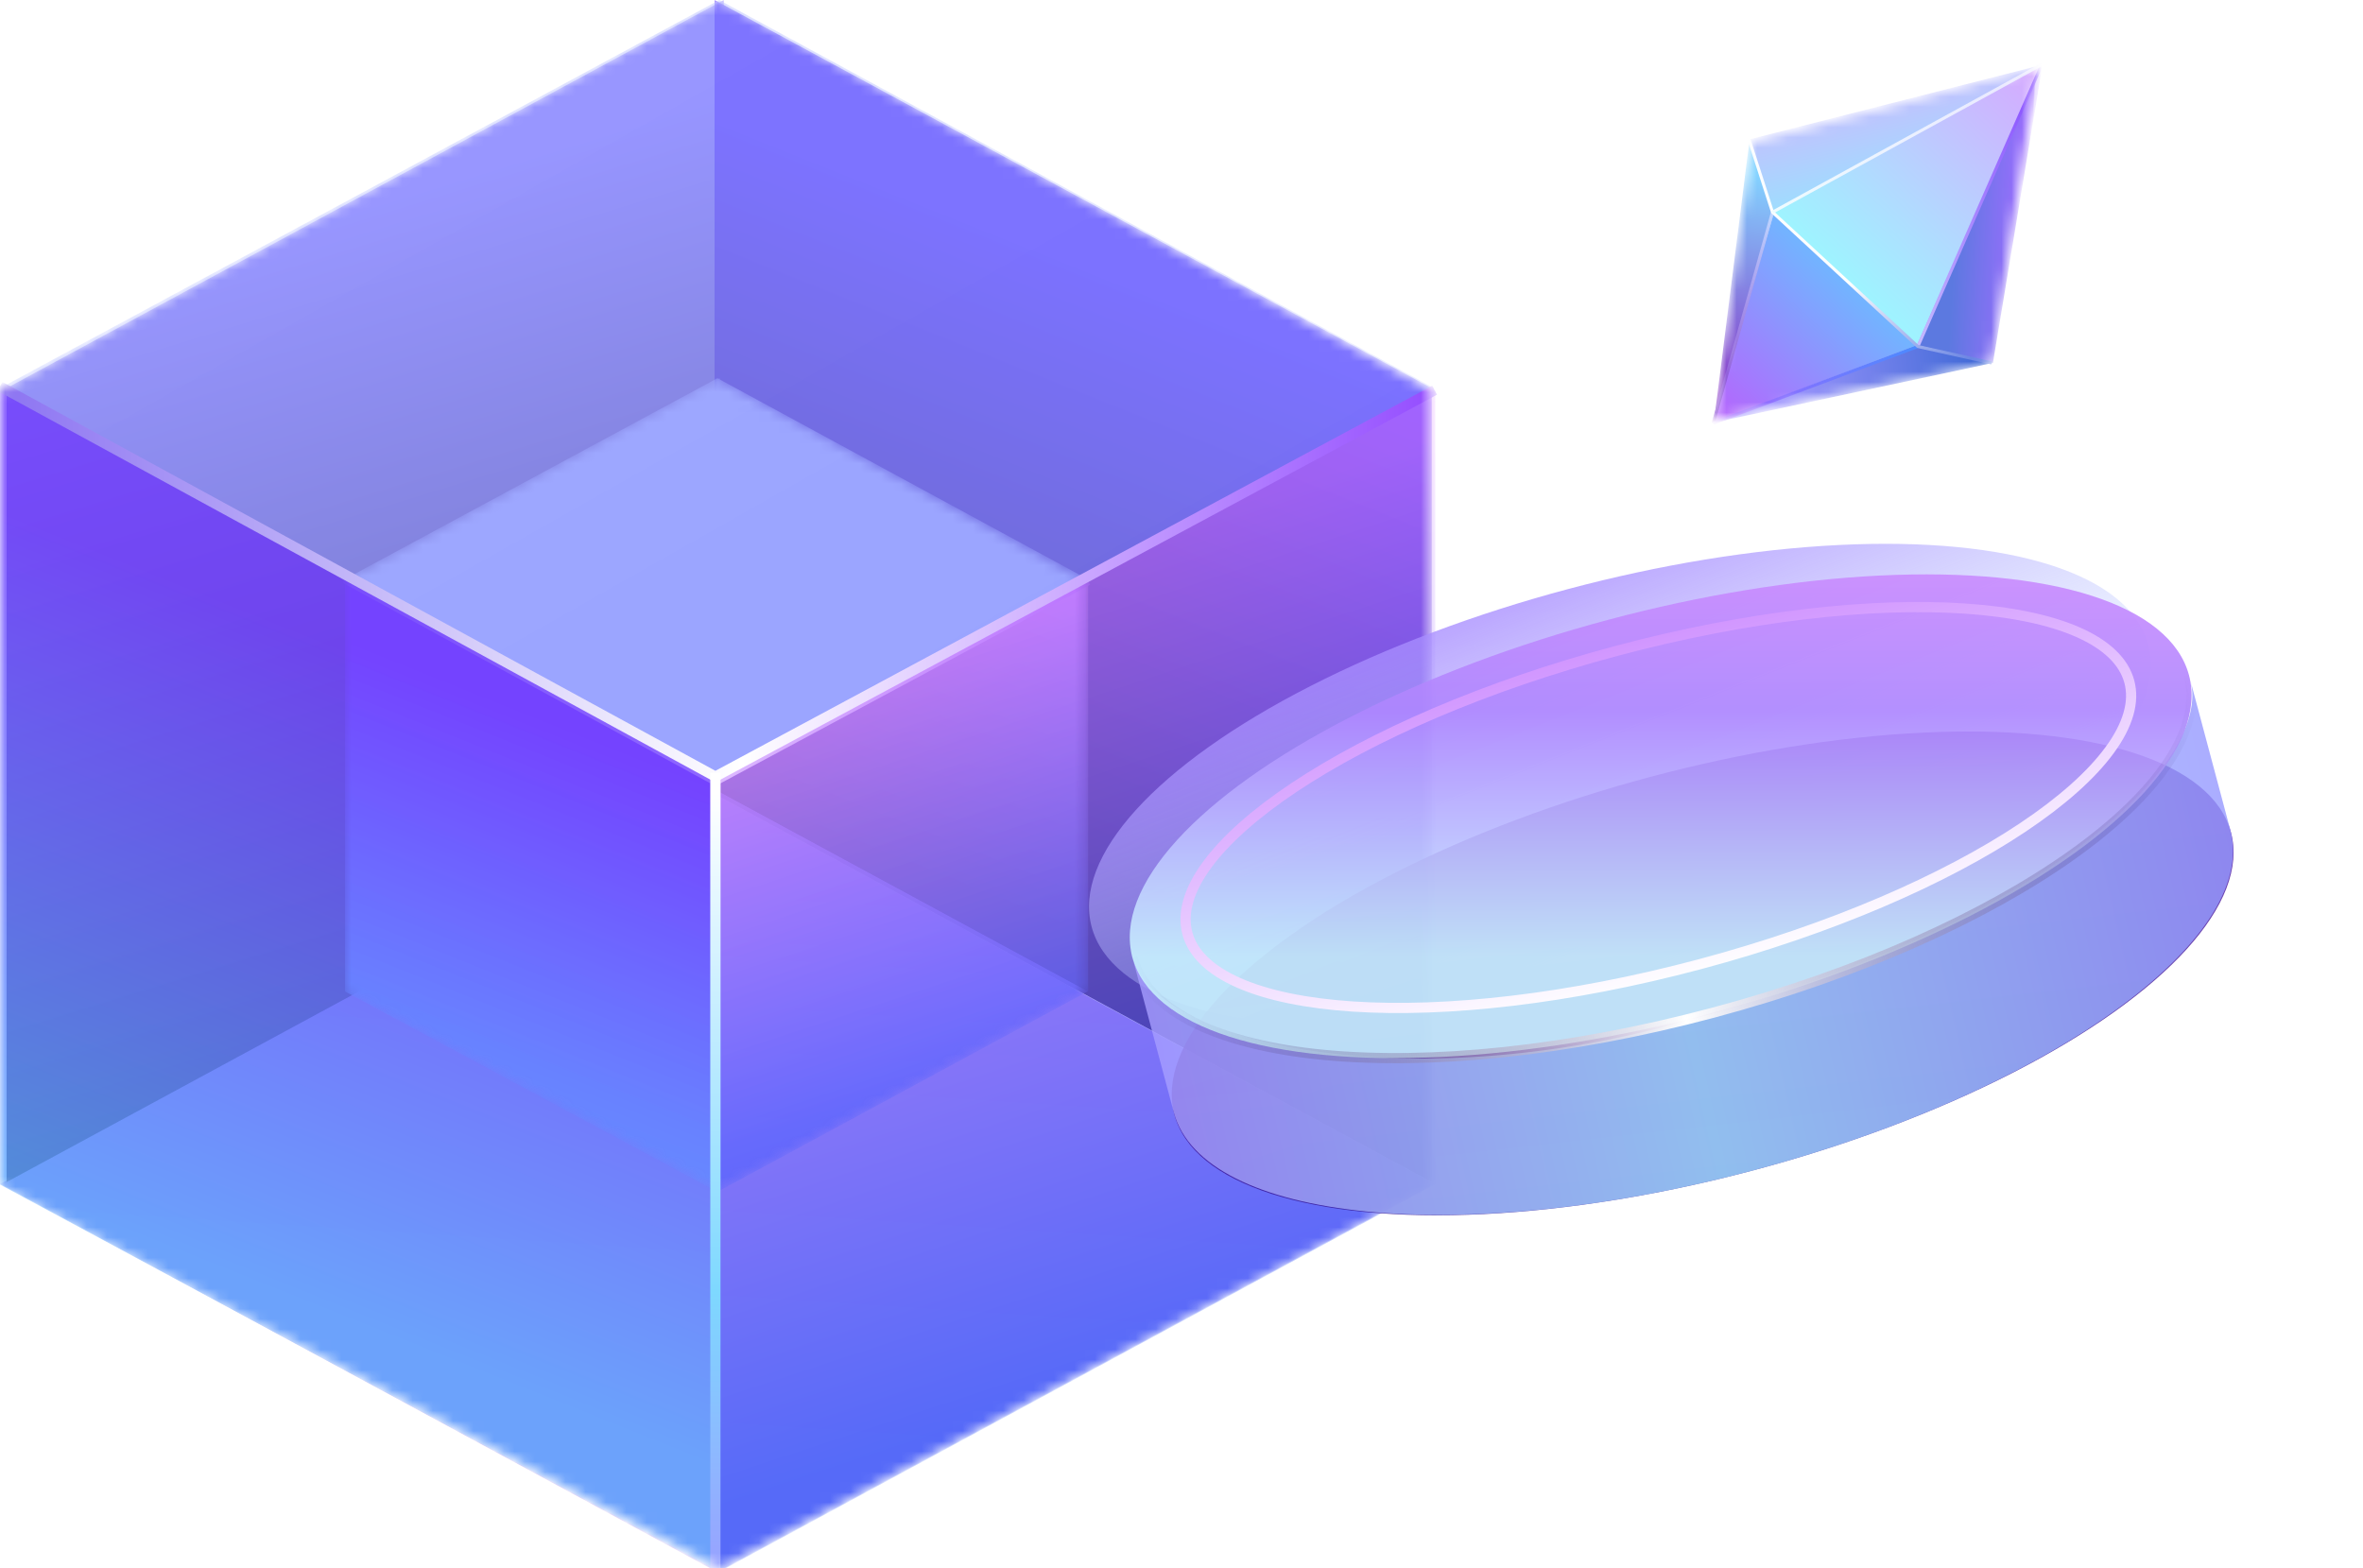
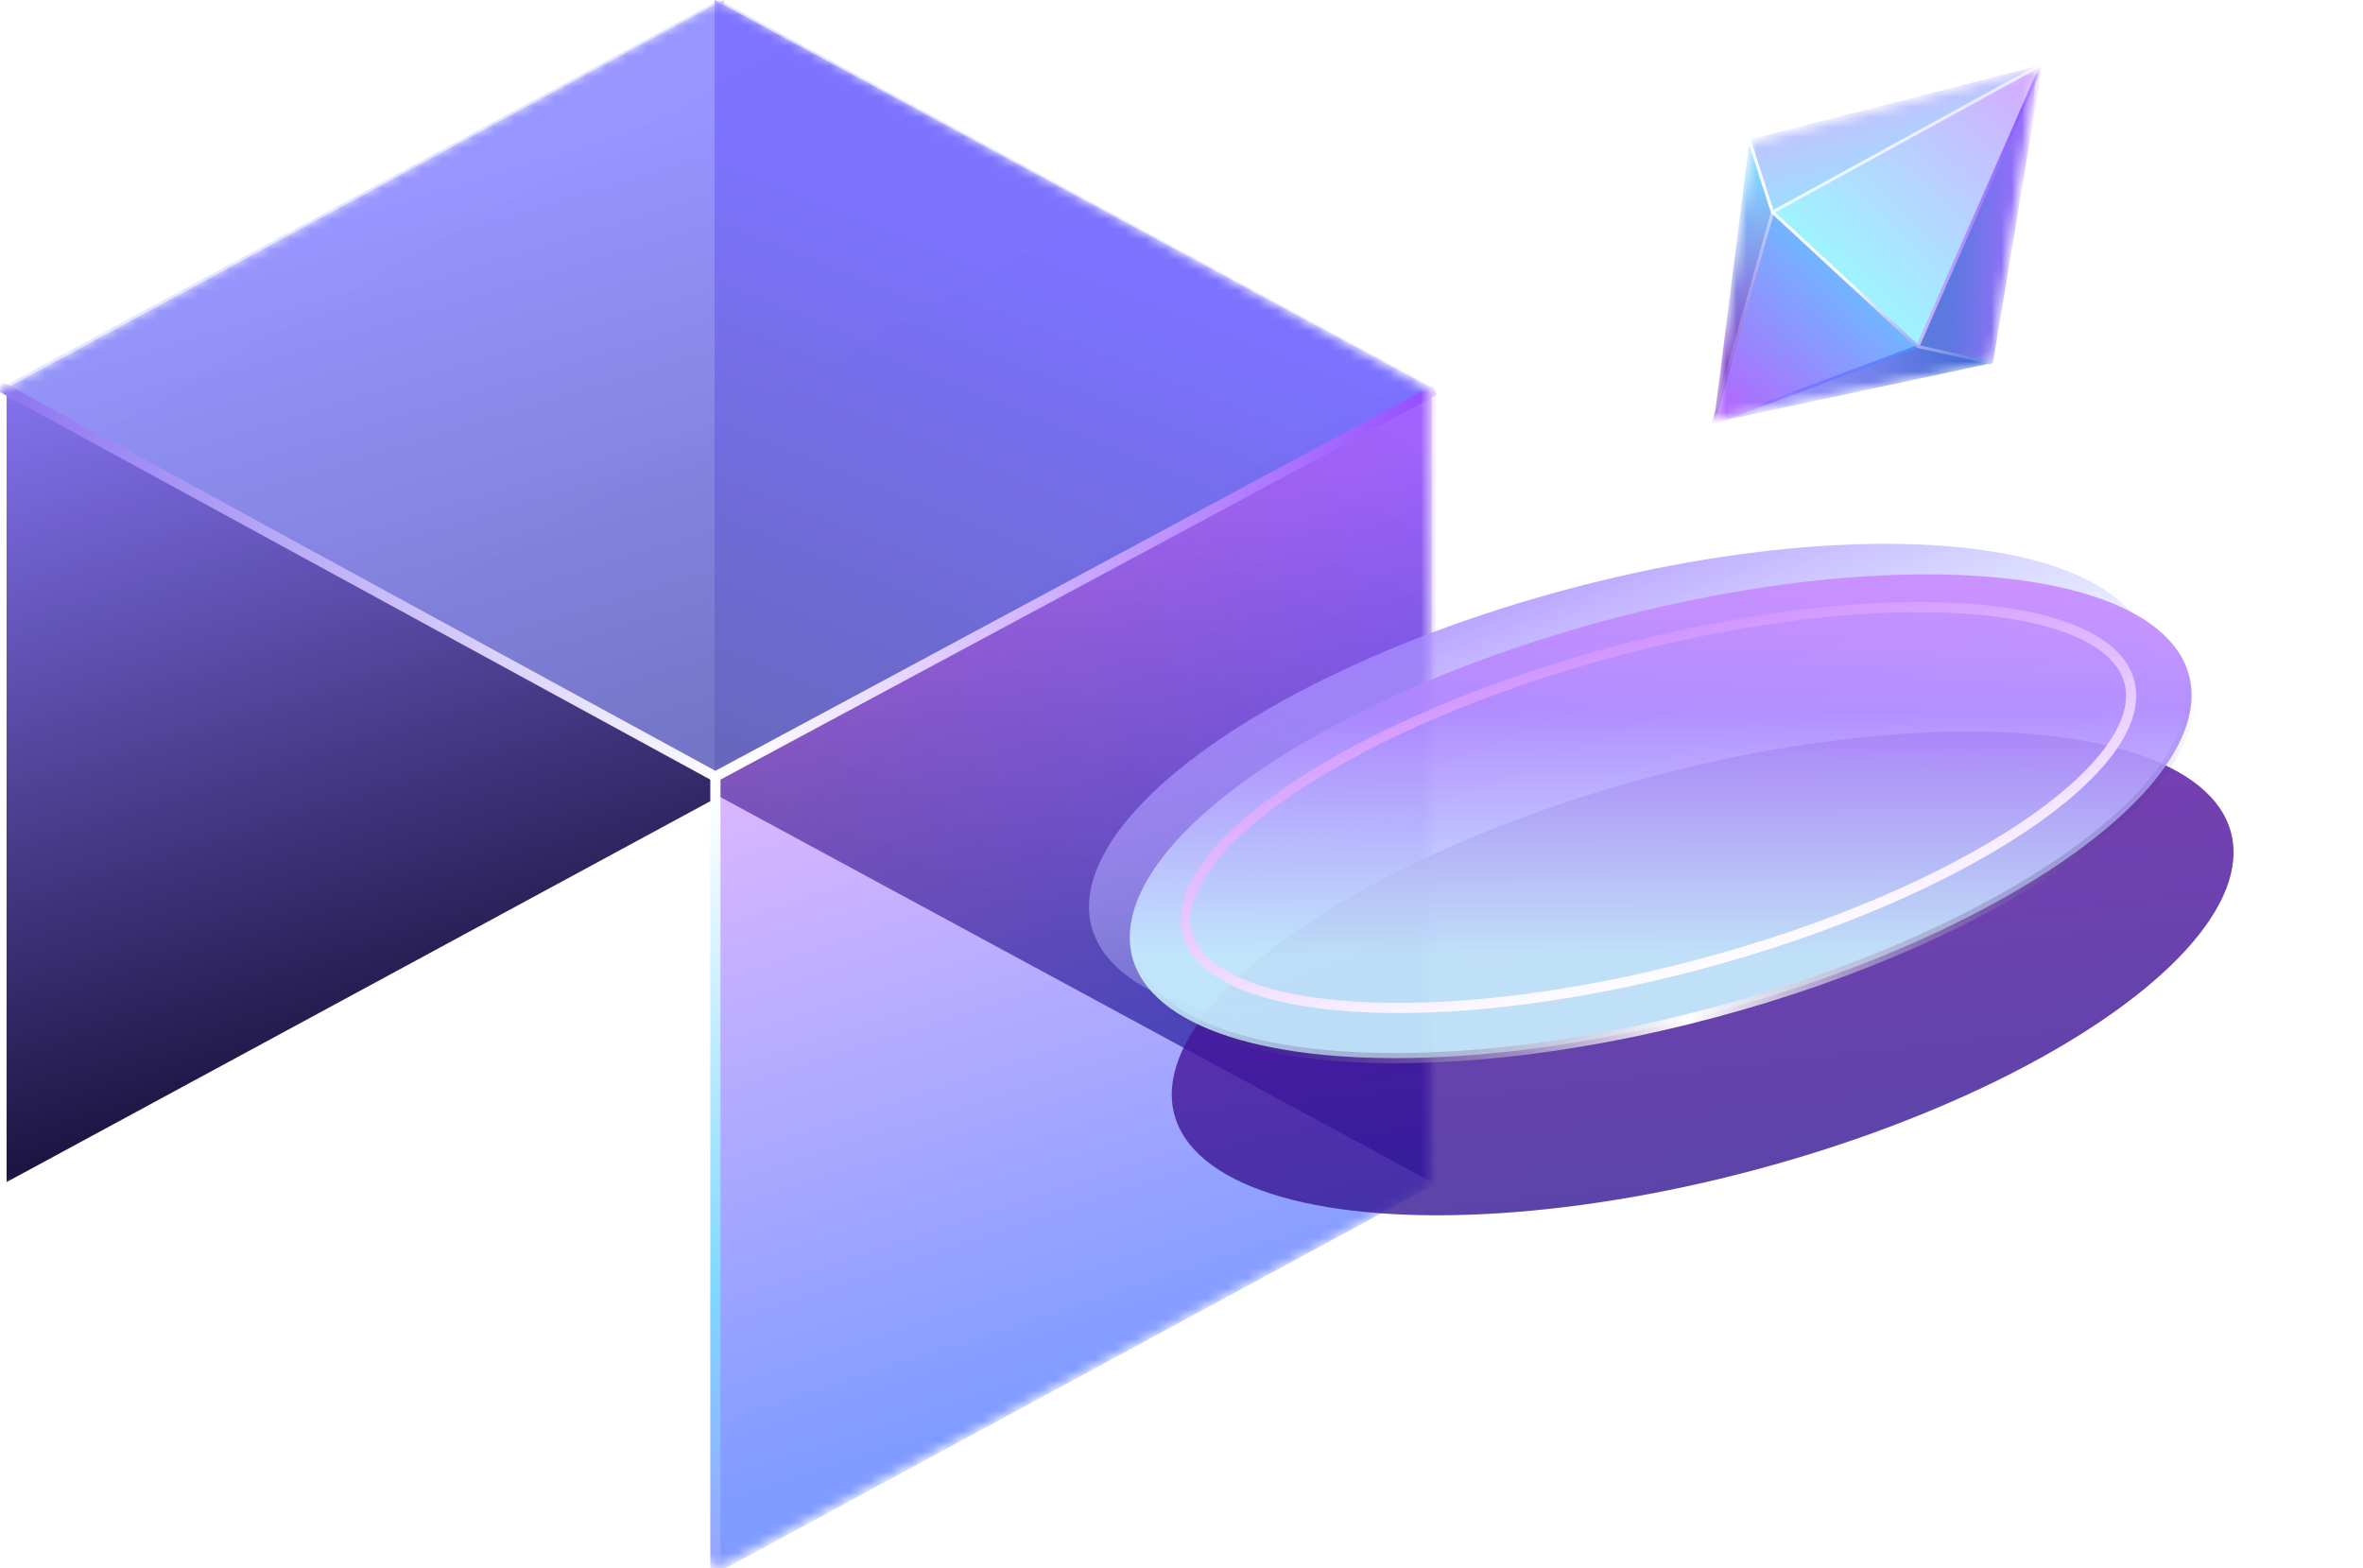
<svg xmlns="http://www.w3.org/2000/svg" width="232" height="154" viewBox="0 0 232 154" fill="none">
  <mask id="mask0_1910_5639" style="mask-type:alpha" maskUnits="userSpaceOnUse" x="0" y="0" width="141" height="154">
    <path d="M70.615 0L0.001 38.312V116.439L70.615 154L140.479 116.439V38.312L70.615 0Z" fill="#D9D9D9" />
  </mask>
  <g mask="url(#mask0_1910_5639)">
    <g filter="url(#filter0_b_1910_5639)">
-       <rect width="80.067" height="80.067" transform="matrix(0.879 0.476 -0.879 0.476 70.412 78.127)" fill="url(#paint0_linear_1910_5639)" fill-opacity="0.8" />
-     </g>
+       </g>
    <path d="M71.06 0L0.646 38.112L0.646 116.063L71.06 77.952V0Z" fill="url(#paint1_linear_1910_5639)" />
    <path d="M70.155 0L140.569 38.112L140.569 116.063L70.155 77.952V0Z" fill="url(#paint2_linear_1910_5639)" />
    <mask id="mask1_1910_5639" style="mask-type:alpha" maskUnits="userSpaceOnUse" x="33" y="37" width="74" height="80">
-       <path d="M70.434 37.135L33.875 56.97V97.419L70.434 116.865L106.605 97.419V56.97L70.434 37.135Z" fill="#D9D9D9" />
-     </mask>
+       </mask>
    <g mask="url(#mask1_1910_5639)">
      <g filter="url(#filter1_b_1910_5639)">
        <rect width="41.453" height="41.453" transform="matrix(0.879 0.476 -0.879 0.476 70.329 77.584)" fill="url(#paint3_linear_1910_5639)" fill-opacity="0.8" />
      </g>
      <path d="M70.664 37.135L34.209 56.866L34.209 97.224L70.664 77.493V37.135Z" fill="url(#paint4_linear_1910_5639)" />
      <path d="M70.196 37.135L106.652 56.866L106.652 97.224L70.196 77.493V37.135Z" fill="url(#paint5_linear_1910_5639)" />
      <g filter="url(#filter2_b_1910_5639)">
        <path d="M33.875 56.971L70.481 76.702L70.481 117.06L33.875 97.35L33.875 56.971Z" fill="url(#paint6_linear_1910_5639)" />
      </g>
      <g filter="url(#filter3_b_1910_5639)">
-         <path d="M106.835 56.971L70.379 76.702L70.379 117.06L106.835 97.329V56.971Z" fill="url(#paint7_linear_1910_5639)" fill-opacity="0.6" />
-       </g>
+         </g>
      <g filter="url(#filter4_b_1910_5639)">
        <path d="M70.434 37.134L106.784 56.866L70.329 76.597L33.873 56.866L70.434 37.134Z" fill="url(#paint8_linear_1910_5639)" />
      </g>
      <path d="M33.875 56.775L70.238 76.611L106.798 56.97" stroke="url(#paint9_linear_1910_5639)" />
      <path d="M70.238 76.416V116.865" stroke="url(#paint10_linear_1910_5639)" />
    </g>
    <g filter="url(#filter5_b_1910_5639)">
-       <path d="M0.001 38.311L70.706 76.423L70.706 154.375L0.001 116.305L0.001 38.311Z" fill="url(#paint11_linear_1910_5639)" fill-opacity="0.8" />
-     </g>
+       </g>
    <g filter="url(#filter6_b_1910_5639)">
      <path d="M140.923 38.312L70.509 76.424L70.509 154.376L140.923 116.264V38.312Z" fill="url(#paint12_linear_1910_5639)" fill-opacity="0.6" />
    </g>
    <g filter="url(#filter7_b_1910_5639)">
      <path d="M70.615 0L140.826 38.112L70.412 76.224L-0.002 38.112L70.615 0Z" fill="url(#paint13_linear_1910_5639)" fill-opacity="0.6" />
    </g>
    <path d="M0.001 37.938L70.237 76.25L140.851 38.313" stroke="url(#paint14_linear_1910_5639)" />
    <path d="M70.237 75.873V154" stroke="url(#paint15_linear_1910_5639)" />
  </g>
  <g filter="url(#filter8_f_1910_5639)">
    <ellipse cx="159.046" cy="77.144" rx="53.687" ry="19.966" transform="rotate(-14.954 159.046 77.144)" fill="url(#paint16_linear_1910_5639)" />
  </g>
  <ellipse cx="167.168" cy="95.575" rx="53.687" ry="19.966" transform="rotate(-14.954 167.168 95.575)" fill="url(#paint17_linear_1910_5639)" fill-opacity="0.8" />
  <g filter="url(#filter9_b_1910_5639)">
-     <path d="M218.977 81.499C221.855 92.276 200.966 107.215 172.32 114.866C143.674 122.517 118.118 119.983 115.24 109.206C113.339 102.088 111.005 93.351 111.005 93.351C112.47 102.32 137.218 107.816 164.165 100.62C202.316 90.43 217.076 74.382 215.068 66.864C215.068 66.864 215.799 69.601 218.977 81.499Z" fill="url(#paint18_linear_1910_5639)" fill-opacity="0.8" />
-   </g>
+     </g>
  <g filter="url(#filter10_b_1910_5639)">
    <ellipse cx="163.046" cy="80.144" rx="53.687" ry="19.966" transform="rotate(-14.954 163.046 80.144)" fill="url(#paint19_linear_1910_5639)" fill-opacity="0.9" />
  </g>
  <path d="M214.915 66.29C217.76 76.943 196.845 91.782 168.198 99.433C139.552 107.084 114.023 104.65 111.178 93.996" stroke="url(#paint20_linear_1910_5639)" />
  <path d="M209.059 66.935C209.588 68.918 208.929 71.195 207.116 73.665C205.306 76.129 202.393 78.714 198.574 81.26C190.942 86.351 179.789 91.227 166.924 94.663C154.06 98.099 141.961 99.433 132.807 98.826C128.227 98.522 124.413 97.734 121.615 96.5C118.812 95.264 117.105 93.618 116.576 91.636C116.047 89.654 116.705 87.376 118.519 84.906C120.329 82.442 123.242 79.858 127.06 77.311C134.693 72.22 145.846 67.344 158.71 63.908C171.575 60.472 183.674 59.138 192.828 59.745C197.408 60.049 201.222 60.837 204.019 62.071C206.822 63.307 208.529 64.953 209.059 66.935Z" stroke="url(#paint21_linear_1910_5639)" />
  <mask id="mask2_1910_5639" style="mask-type:alpha" maskUnits="userSpaceOnUse" x="168" y="6" width="33" height="36">
    <path d="M171.954 13.965L200.012 6.613L195.54 35.636L168.289 41.167L171.954 13.965Z" fill="#D9D9D9" />
  </mask>
  <g mask="url(#mask2_1910_5639)">
    <path d="M174.024 20.831L200.693 6.314L188.21 33.9L174.024 20.831Z" fill="url(#paint22_linear_1910_5639)" />
    <path d="M171.777 13.682L200.693 6.313L174.025 20.83L171.777 13.682Z" fill="url(#paint23_linear_1910_5639)" />
    <path d="M195.668 35.631L200.564 6.195L188.21 33.9L195.668 35.631Z" fill="url(#paint24_linear_1910_5639)" />
    <path d="M188.295 34.021L200.478 6.317" stroke="url(#paint25_linear_1910_5639)" stroke-width="0.3" />
-     <path d="M188.21 33.9L168.116 41.516L174.133 20.968L188.21 33.9Z" fill="url(#paint26_linear_1910_5639)" />
+     <path d="M188.21 33.9L168.116 41.516L174.133 20.968Z" fill="url(#paint26_linear_1910_5639)" />
    <path d="M195.668 35.631L168.116 41.515L188.21 33.899L195.668 35.631Z" fill="url(#paint27_linear_1910_5639)" />
    <path d="M171.777 13.682L168.245 41.633L174.133 20.967L171.777 13.682Z" fill="url(#paint28_linear_1910_5639)" />
    <path d="M174.025 20.831L168.203 41.548" stroke="url(#paint29_linear_1910_5639)" stroke-width="0.3" />
    <path d="M188.295 34.021L168.203 41.549" stroke="url(#paint30_linear_1910_5639)" stroke-width="0.3" />
    <path d="M195.54 35.636L188.295 34.02L174.025 20.831L171.657 13.498" stroke="url(#paint31_linear_1910_5639)" stroke-width="0.3" />
    <path d="M174.025 20.832L200.478 6.317" stroke="url(#paint32_linear_1910_5639)" stroke-width="0.3" />
  </g>
  <defs>
    <filter id="filter0_b_1910_5639" x="-10.003" y="68.127" width="160.828" height="96.223" filterUnits="userSpaceOnUse" color-interpolation-filters="sRGB">
      <feFlood flood-opacity="0" result="BackgroundImageFix" />
      <feGaussianBlur in="BackgroundImageFix" stdDeviation="5" />
      <feComposite in2="SourceAlpha" operator="in" result="effect1_backgroundBlur_1910_5639" />
      <feBlend mode="normal" in="SourceGraphic" in2="effect1_backgroundBlur_1910_5639" result="shape" />
    </filter>
    <filter id="filter1_b_1910_5639" x="23.873" y="67.584" width="92.911" height="59.463" filterUnits="userSpaceOnUse" color-interpolation-filters="sRGB">
      <feFlood flood-opacity="0" result="BackgroundImageFix" />
      <feGaussianBlur in="BackgroundImageFix" stdDeviation="5" />
      <feComposite in2="SourceAlpha" operator="in" result="effect1_backgroundBlur_1910_5639" />
      <feBlend mode="normal" in="SourceGraphic" in2="effect1_backgroundBlur_1910_5639" result="shape" />
    </filter>
    <filter id="filter2_b_1910_5639" x="29.875" y="52.971" width="44.606" height="68.09" filterUnits="userSpaceOnUse" color-interpolation-filters="sRGB">
      <feFlood flood-opacity="0" result="BackgroundImageFix" />
      <feGaussianBlur in="BackgroundImageFix" stdDeviation="2" />
      <feComposite in2="SourceAlpha" operator="in" result="effect1_backgroundBlur_1910_5639" />
      <feBlend mode="normal" in="SourceGraphic" in2="effect1_backgroundBlur_1910_5639" result="shape" />
    </filter>
    <filter id="filter3_b_1910_5639" x="64.379" y="50.971" width="48.456" height="72.09" filterUnits="userSpaceOnUse" color-interpolation-filters="sRGB">
      <feFlood flood-opacity="0" result="BackgroundImageFix" />
      <feGaussianBlur in="BackgroundImageFix" stdDeviation="3" />
      <feComposite in2="SourceAlpha" operator="in" result="effect1_backgroundBlur_1910_5639" />
      <feBlend mode="normal" in="SourceGraphic" in2="effect1_backgroundBlur_1910_5639" result="shape" />
    </filter>
    <filter id="filter4_b_1910_5639" x="28.873" y="32.135" width="82.911" height="49.463" filterUnits="userSpaceOnUse" color-interpolation-filters="sRGB">
      <feFlood flood-opacity="0" result="BackgroundImageFix" />
      <feGaussianBlur in="BackgroundImageFix" stdDeviation="2.5" />
      <feComposite in2="SourceAlpha" operator="in" result="effect1_backgroundBlur_1910_5639" />
      <feBlend mode="normal" in="SourceGraphic" in2="effect1_backgroundBlur_1910_5639" result="shape" />
    </filter>
    <filter id="filter5_b_1910_5639" x="-3.999" y="34.31" width="78.706" height="124.064" filterUnits="userSpaceOnUse" color-interpolation-filters="sRGB">
      <feFlood flood-opacity="0" result="BackgroundImageFix" />
      <feGaussianBlur in="BackgroundImageFix" stdDeviation="2" />
      <feComposite in2="SourceAlpha" operator="in" result="effect1_backgroundBlur_1910_5639" />
      <feBlend mode="normal" in="SourceGraphic" in2="effect1_backgroundBlur_1910_5639" result="shape" />
    </filter>
    <filter id="filter6_b_1910_5639" x="64.509" y="32.312" width="82.414" height="128.062" filterUnits="userSpaceOnUse" color-interpolation-filters="sRGB">
      <feFlood flood-opacity="0" result="BackgroundImageFix" />
      <feGaussianBlur in="BackgroundImageFix" stdDeviation="3" />
      <feComposite in2="SourceAlpha" operator="in" result="effect1_backgroundBlur_1910_5639" />
      <feBlend mode="normal" in="SourceGraphic" in2="effect1_backgroundBlur_1910_5639" result="shape" />
    </filter>
    <filter id="filter7_b_1910_5639" x="-5.002" y="-5" width="150.828" height="86.225" filterUnits="userSpaceOnUse" color-interpolation-filters="sRGB">
      <feFlood flood-opacity="0" result="BackgroundImageFix" />
      <feGaussianBlur in="BackgroundImageFix" stdDeviation="2.5" />
      <feComposite in2="SourceAlpha" operator="in" result="effect1_backgroundBlur_1910_5639" />
      <feBlend mode="normal" in="SourceGraphic" in2="effect1_backgroundBlur_1910_5639" result="shape" />
    </filter>
    <filter id="filter8_f_1910_5639" x="86.919" y="33.393" width="144.255" height="87.502" filterUnits="userSpaceOnUse" color-interpolation-filters="sRGB">
      <feFlood flood-opacity="0" result="BackgroundImageFix" />
      <feBlend mode="normal" in="SourceGraphic" in2="BackgroundImageFix" result="shape" />
      <feGaussianBlur stdDeviation="10" result="effect1_foregroundBlur_1910_5639" />
    </filter>
    <filter id="filter9_b_1910_5639" x="107.005" y="62.863" width="116.237" height="60.422" filterUnits="userSpaceOnUse" color-interpolation-filters="sRGB">
      <feFlood flood-opacity="0" result="BackgroundImageFix" />
      <feGaussianBlur in="BackgroundImageFix" stdDeviation="2" />
      <feComposite in2="SourceAlpha" operator="in" result="effect1_backgroundBlur_1910_5639" />
      <feBlend mode="normal" in="SourceGraphic" in2="effect1_backgroundBlur_1910_5639" result="shape" />
    </filter>
    <filter id="filter10_b_1910_5639" x="108.919" y="54.393" width="108.255" height="51.502" filterUnits="userSpaceOnUse" color-interpolation-filters="sRGB">
      <feFlood flood-opacity="0" result="BackgroundImageFix" />
      <feGaussianBlur in="BackgroundImageFix" stdDeviation="1" />
      <feComposite in2="SourceAlpha" operator="in" result="effect1_backgroundBlur_1910_5639" />
      <feBlend mode="normal" in="SourceGraphic" in2="effect1_backgroundBlur_1910_5639" result="shape" />
    </filter>
    <linearGradient id="paint0_linear_1910_5639" x1="15.077" y1="-20.601" x2="76.797" y2="57.828" gradientUnits="userSpaceOnUse">
      <stop stop-color="#7952E9" />
      <stop offset="0.984" stop-color="#7E66EA" />
    </linearGradient>
    <linearGradient id="paint1_linear_1910_5639" x1="4.133" y1="30.049" x2="27.706" y2="106.67" gradientUnits="userSpaceOnUse">
      <stop stop-color="#8E7BFF" />
      <stop offset="1" stop-color="#1D1543" />
    </linearGradient>
    <linearGradient id="paint2_linear_1910_5639" x1="129.586" y1="35.307" x2="106.694" y2="92.472" gradientUnits="userSpaceOnUse">
      <stop stop-color="#4D25FF" />
      <stop offset="1" stop-color="#160851" />
    </linearGradient>
    <linearGradient id="paint3_linear_1910_5639" x1="7.806" y1="-10.666" x2="39.76" y2="29.939" gradientUnits="userSpaceOnUse">
      <stop stop-color="#7952E9" />
      <stop offset="0.984" stop-color="#7E66EA" />
    </linearGradient>
    <linearGradient id="paint4_linear_1910_5639" x1="36.014" y1="52.692" x2="48.219" y2="92.361" gradientUnits="userSpaceOnUse">
      <stop stop-color="#8E7BFF" />
      <stop offset="1" stop-color="#1D1543" />
    </linearGradient>
    <linearGradient id="paint5_linear_1910_5639" x1="100.965" y1="55.414" x2="89.114" y2="85.01" gradientUnits="userSpaceOnUse">
      <stop stop-color="#4D25FF" />
      <stop offset="1" stop-color="#160851" />
    </linearGradient>
    <linearGradient id="paint6_linear_1910_5639" x1="64.795" y1="75.25" x2="52.943" y2="104.846" gradientUnits="userSpaceOnUse">
      <stop stop-color="#7443FF" />
      <stop offset="1" stop-color="#61AAFF" />
    </linearGradient>
    <linearGradient id="paint7_linear_1910_5639" x1="106.41" y1="101.892" x2="93.766" y2="63.491" gradientUnits="userSpaceOnUse">
      <stop stop-color="#2B59FF" />
      <stop offset="1" stop-color="#DB8EFF" />
    </linearGradient>
    <linearGradient id="paint8_linear_1910_5639" x1="61.294" y1="41.218" x2="79.574" y2="73.499" gradientUnits="userSpaceOnUse">
      <stop stop-color="#9EA8FF" />
      <stop offset="0.987" stop-color="#9AA4FF" />
    </linearGradient>
    <linearGradient id="paint9_linear_1910_5639" x1="34.457" y1="56.97" x2="106.799" y2="56.97" gradientUnits="userSpaceOnUse">
      <stop stop-color="#8E76F2" />
      <stop offset="0.513" stop-color="white" />
      <stop offset="1" stop-color="#944DFF" />
    </linearGradient>
    <linearGradient id="paint10_linear_1910_5639" x1="70.246" y1="76.813" x2="70.246" y2="116.865" gradientUnits="userSpaceOnUse">
      <stop offset="0.016" stop-color="white" />
      <stop offset="0.648" stop-color="#7ED8FF" />
      <stop offset="1" stop-color="#98A2FF" />
    </linearGradient>
    <linearGradient id="paint11_linear_1910_5639" x1="59.723" y1="73.619" x2="36.831" y2="130.783" gradientUnits="userSpaceOnUse">
      <stop stop-color="#7443FF" />
      <stop offset="1" stop-color="#61AAFF" />
    </linearGradient>
    <linearGradient id="paint12_linear_1910_5639" x1="140.103" y1="125.078" x2="115.681" y2="50.907" gradientUnits="userSpaceOnUse">
      <stop stop-color="#2B59FF" />
      <stop offset="1" stop-color="#DB8EFF" />
    </linearGradient>
    <linearGradient id="paint13_linear_1910_5639" x1="52.962" y1="7.888" x2="88.269" y2="70.24" gradientUnits="userSpaceOnUse">
      <stop stop-color="#9EA8FF" />
      <stop offset="0.987" stop-color="#9AA4FF" />
    </linearGradient>
    <linearGradient id="paint14_linear_1910_5639" x1="1.125" y1="38.313" x2="140.854" y2="38.313" gradientUnits="userSpaceOnUse">
      <stop stop-color="#8E76F2" />
      <stop offset="0.513" stop-color="white" />
      <stop offset="1" stop-color="#944DFF" />
    </linearGradient>
    <linearGradient id="paint15_linear_1910_5639" x1="70.245" y1="76.639" x2="70.245" y2="154" gradientUnits="userSpaceOnUse">
      <stop offset="0.016" stop-color="white" />
      <stop offset="0.648" stop-color="#7ED8FF" />
      <stop offset="1" stop-color="#98A2FF" />
    </linearGradient>
    <linearGradient id="paint16_linear_1910_5639" x1="171.173" y1="99.383" x2="164.656" y2="44.337" gradientUnits="userSpaceOnUse">
      <stop offset="0.066" stop-color="#C9F2FF" stop-opacity="0" />
      <stop offset="1" stop-color="#9F72FF" />
    </linearGradient>
    <linearGradient id="paint17_linear_1910_5639" x1="174.711" y1="66.736" x2="166.724" y2="119.978" gradientUnits="userSpaceOnUse">
      <stop stop-color="#610EA3" />
      <stop offset="1" stop-color="#2F1692" />
    </linearGradient>
    <linearGradient id="paint18_linear_1910_5639" x1="221.67" y1="91.582" x2="116.902" y2="115.431" gradientUnits="userSpaceOnUse">
      <stop stop-color="#9698FF" />
      <stop offset="0.526" stop-color="#9EDCFF" />
      <stop offset="1" stop-color="#A69EFF" />
    </linearGradient>
    <linearGradient id="paint19_linear_1910_5639" x1="167.814" y1="99.765" x2="183.559" y2="40.384" gradientUnits="userSpaceOnUse">
      <stop offset="0.066" stop-color="#C9F2FF" />
      <stop offset="0.458" stop-color="#AE86FF" />
      <stop offset="1" stop-color="#F492FE" />
    </linearGradient>
    <linearGradient id="paint20_linear_1910_5639" x1="111.865" y1="96.568" x2="216.174" y2="71.005" gradientUnits="userSpaceOnUse">
      <stop stop-color="#2C1460" stop-opacity="0" />
      <stop offset="0.478" stop-color="white" />
      <stop offset="1" stop-color="#240E69" stop-opacity="0" />
    </linearGradient>
    <linearGradient id="paint21_linear_1910_5639" x1="158.581" y1="63.425" x2="166.854" y2="96.118" gradientUnits="userSpaceOnUse">
      <stop stop-color="#D196FF" />
      <stop offset="1" stop-color="white" />
    </linearGradient>
    <linearGradient id="paint22_linear_1910_5639" x1="200.628" y1="6.254" x2="181.171" y2="27.434" gradientUnits="userSpaceOnUse">
      <stop stop-color="#D8A6FF" />
      <stop offset="1" stop-color="#9EF4FF" />
    </linearGradient>
    <linearGradient id="paint23_linear_1910_5639" x1="169.166" y1="1.334" x2="174.066" y2="22.441" gradientUnits="userSpaceOnUse">
      <stop offset="0.444" stop-color="#CBBAFE" />
      <stop offset="0.96" stop-color="#9CDFFE" />
    </linearGradient>
    <linearGradient id="paint24_linear_1910_5639" x1="198.895" y1="25.978" x2="191.776" y2="25.591" gradientUnits="userSpaceOnUse">
      <stop stop-color="#D1B7FE" />
      <stop offset="0.021" stop-color="#9F6CFF" />
      <stop offset="1" stop-color="#5C79E0" />
    </linearGradient>
    <linearGradient id="paint25_linear_1910_5639" x1="201.165" y1="9.144" x2="197.712" y2="35.573" gradientUnits="userSpaceOnUse">
      <stop stop-color="#8A52FF" />
      <stop offset="1" stop-color="#C6BCFF" />
      <stop offset="1" stop-color="white" />
    </linearGradient>
    <linearGradient id="paint26_linear_1910_5639" x1="168.181" y1="41.575" x2="181.172" y2="27.434" gradientUnits="userSpaceOnUse">
      <stop stop-color="#B861FD" />
      <stop offset="0.977" stop-color="#73B3FF" />
    </linearGradient>
    <linearGradient id="paint27_linear_1910_5639" x1="174.499" y1="43.203" x2="195.248" y2="40.365" gradientUnits="userSpaceOnUse">
      <stop stop-color="#A398FF" />
      <stop offset="1" stop-color="#3F69D6" />
    </linearGradient>
    <linearGradient id="paint28_linear_1910_5639" x1="167.557" y1="38.744" x2="170.802" y2="16.864" gradientUnits="userSpaceOnUse">
      <stop stop-color="#8533C6" />
      <stop offset="1" stop-color="#84D3FF" />
    </linearGradient>
    <linearGradient id="paint29_linear_1910_5639" x1="168.118" y1="41.93" x2="166.186" y2="21.963" gradientUnits="userSpaceOnUse">
      <stop stop-color="#833ACE" />
      <stop offset="1" stop-color="#BED4FF" />
    </linearGradient>
    <linearGradient id="paint30_linear_1910_5639" x1="168.118" y1="41.93" x2="183.647" y2="27.779" gradientUnits="userSpaceOnUse">
      <stop stop-color="#A862FF" />
      <stop offset="1" stop-color="#478CFF" />
    </linearGradient>
    <linearGradient id="paint31_linear_1910_5639" x1="174.115" y1="13.246" x2="195.244" y2="35.17" gradientUnits="userSpaceOnUse">
      <stop stop-color="#FAFDFF" />
      <stop offset="0.513" stop-color="white" />
      <stop offset="1" stop-color="#5D7AE1" />
    </linearGradient>
    <linearGradient id="paint32_linear_1910_5639" x1="200.944" y1="6.021" x2="182.606" y2="28.335" gradientUnits="userSpaceOnUse">
      <stop stop-color="#E9E6FF" />
      <stop offset="1" stop-color="#EEFCFF" />
    </linearGradient>
  </defs>
</svg>